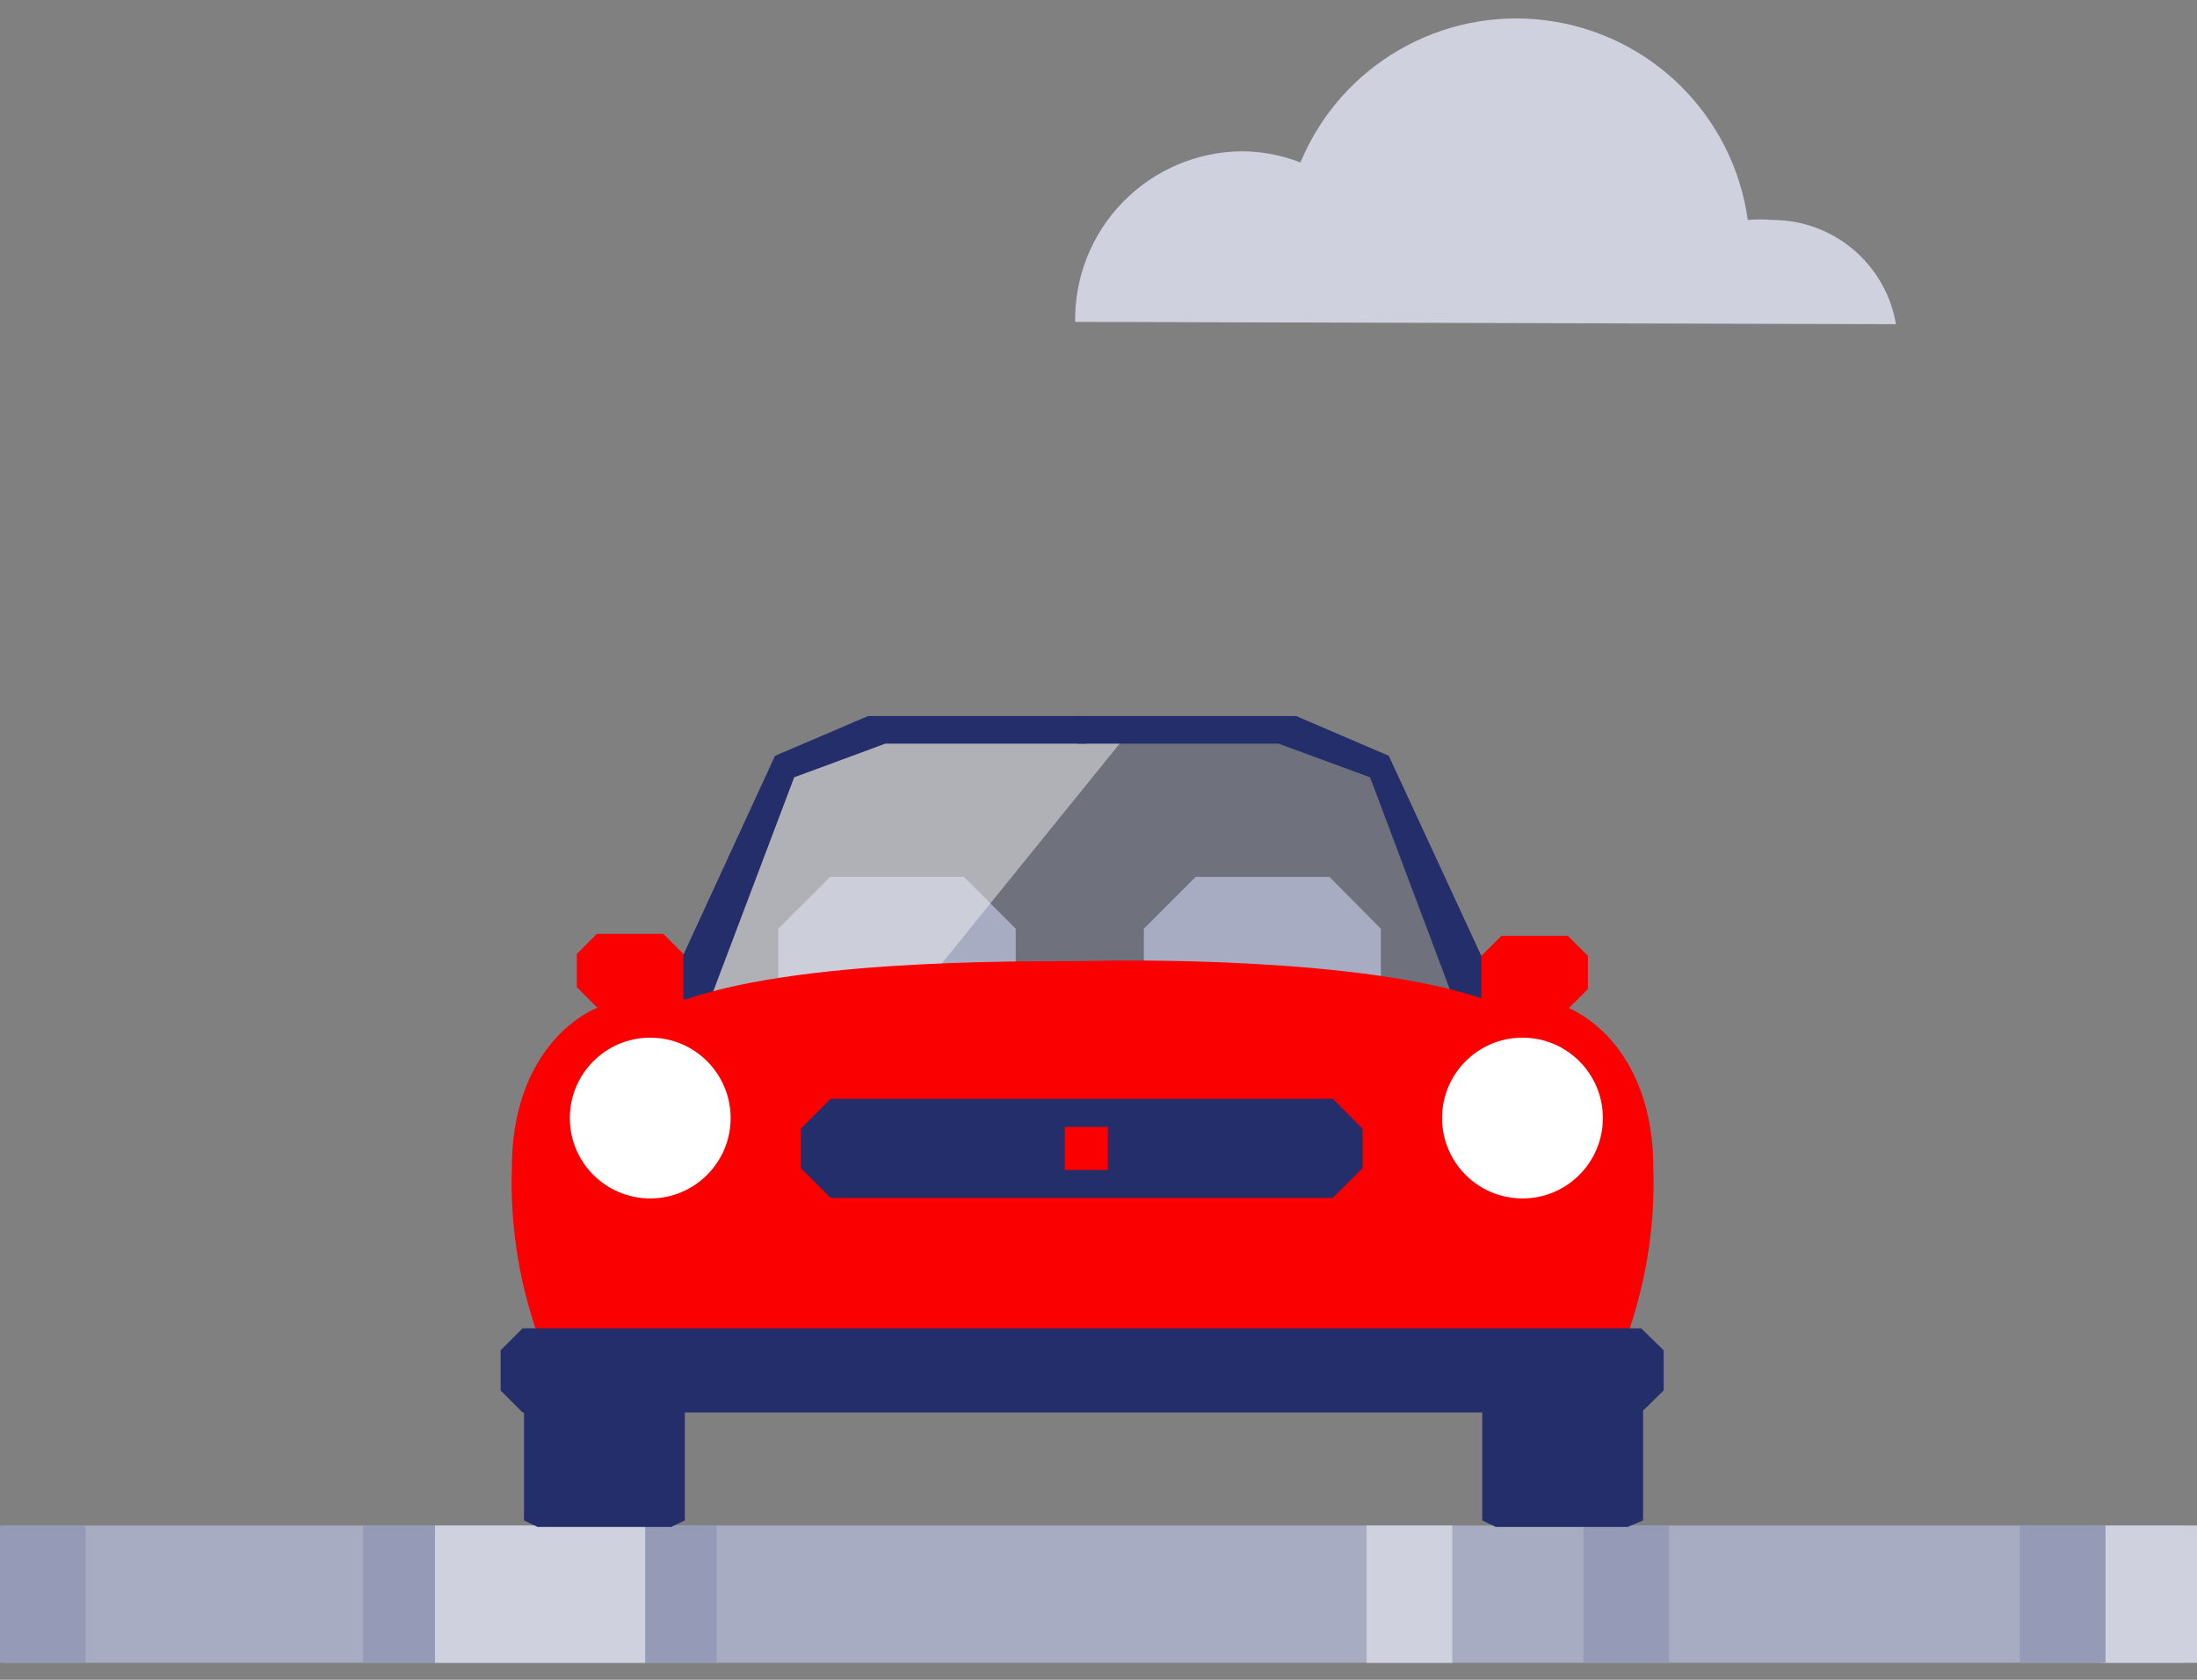
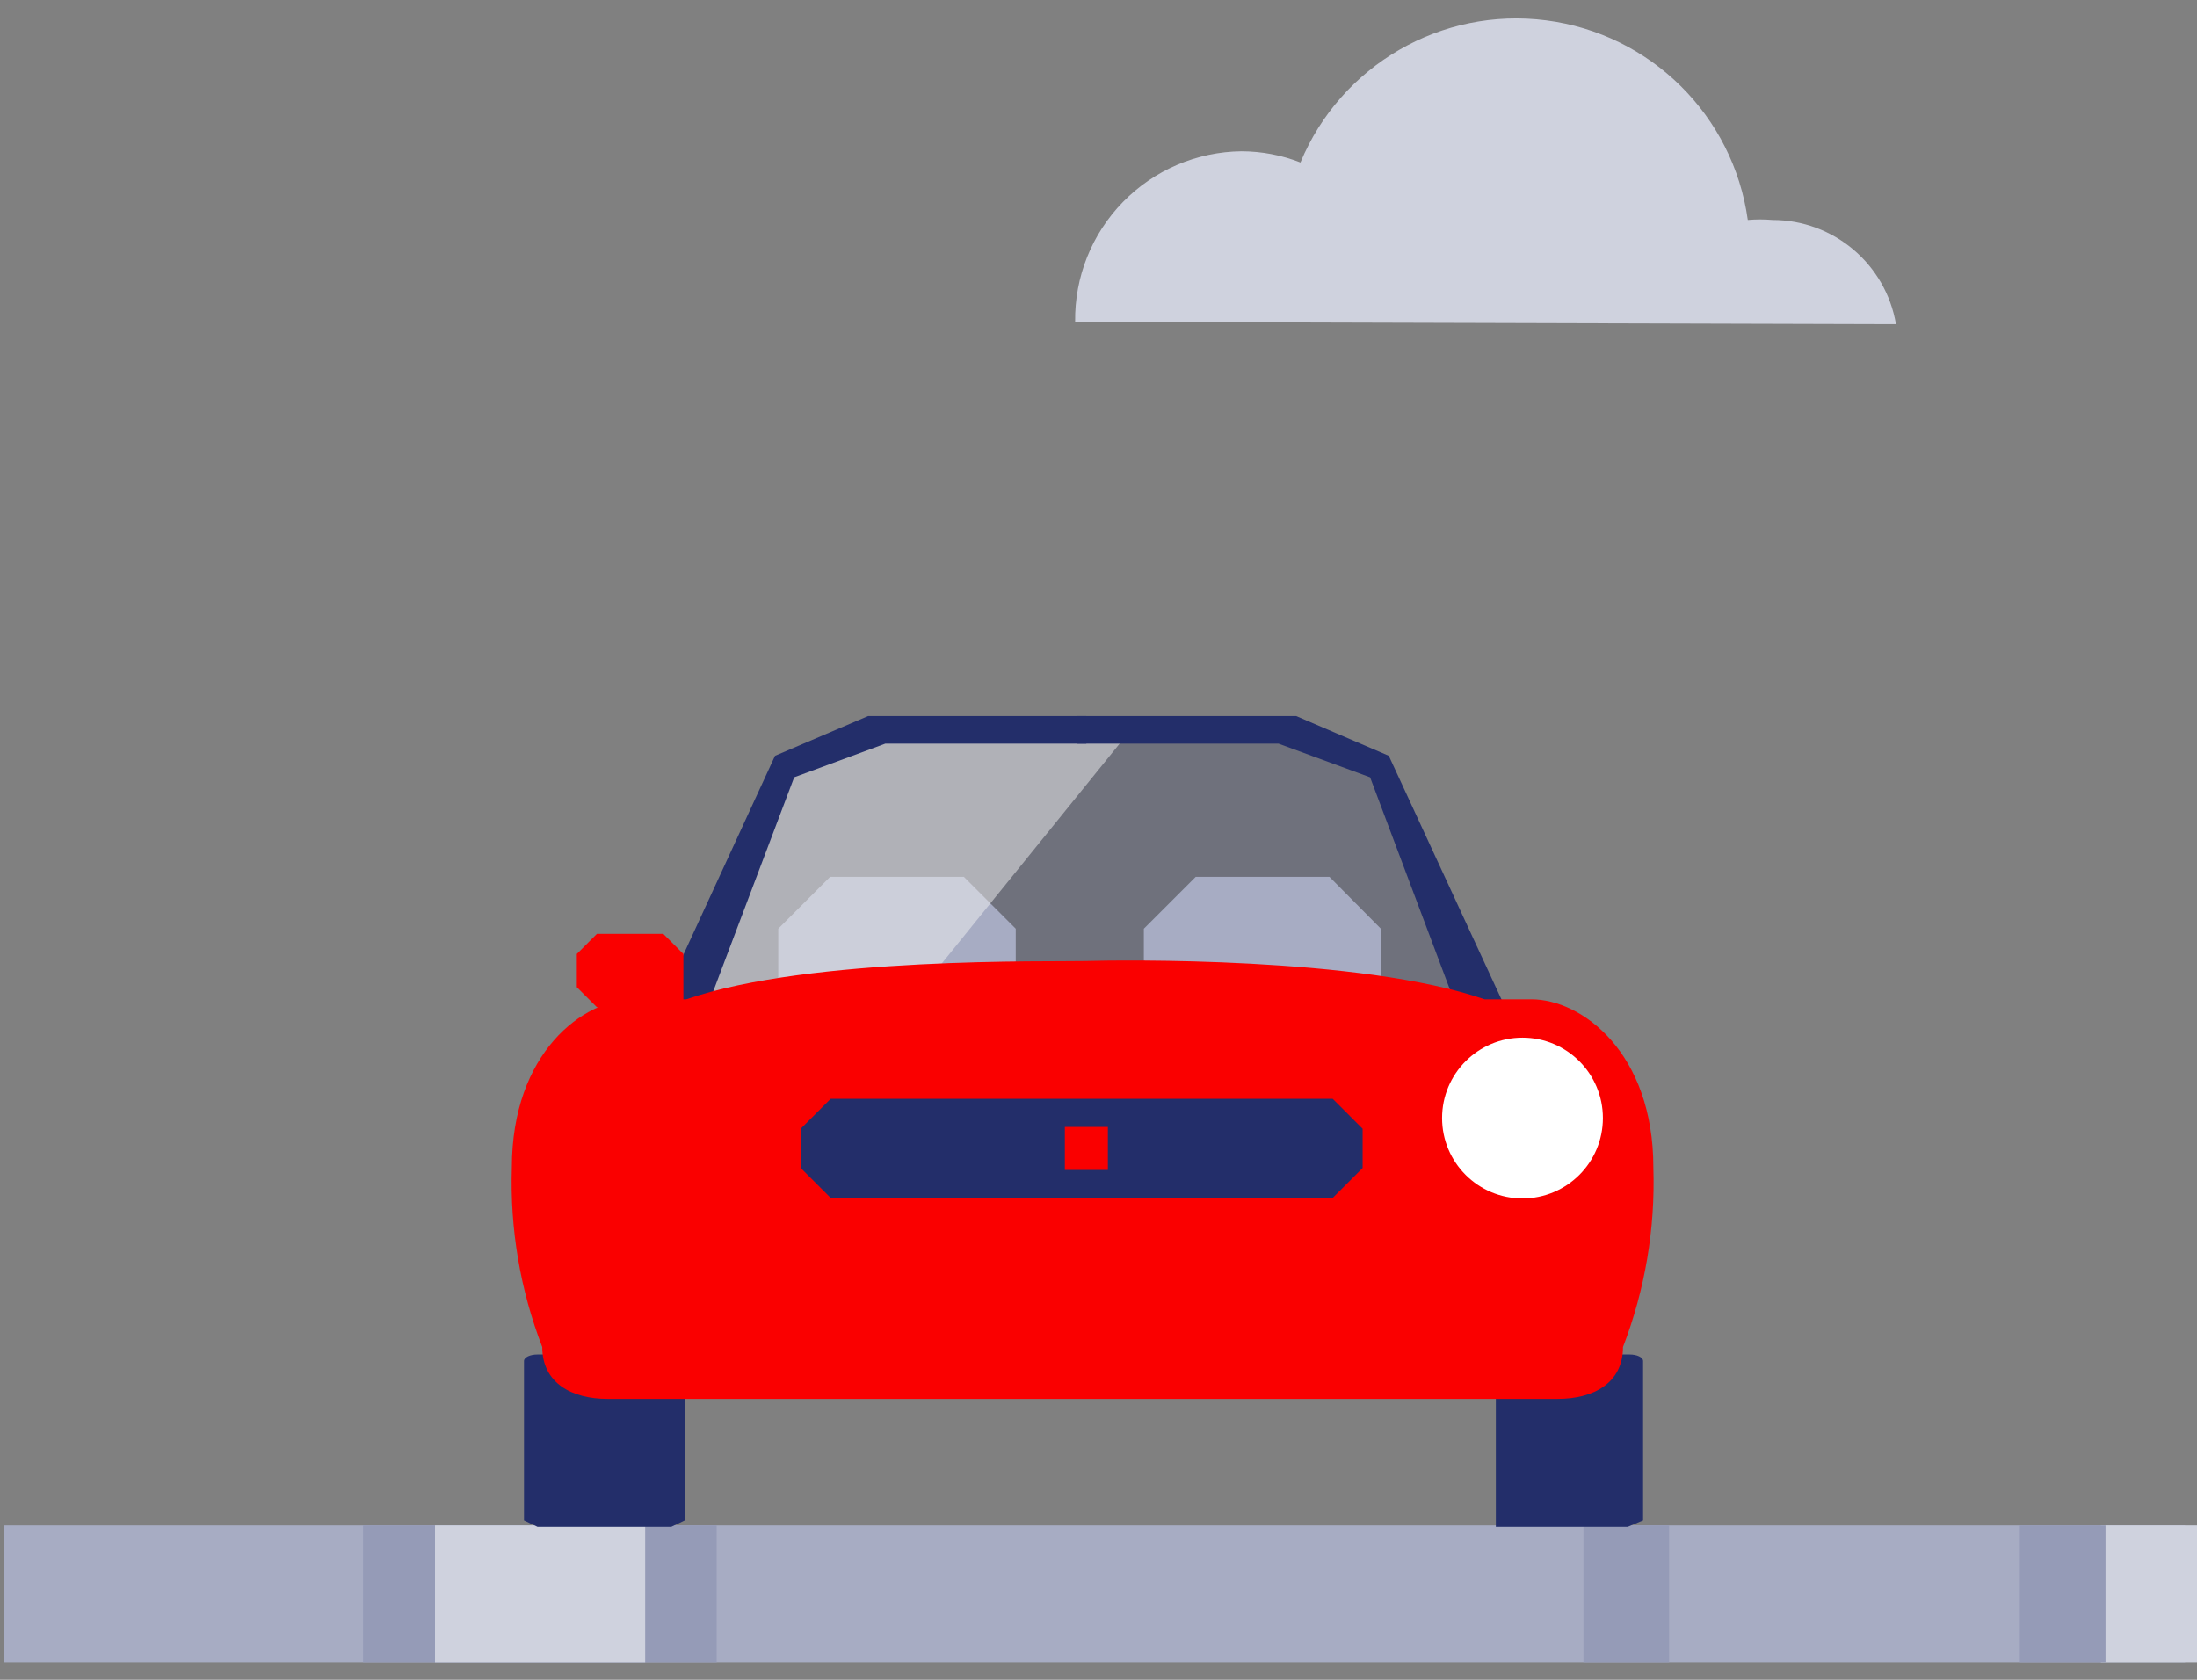
<svg xmlns="http://www.w3.org/2000/svg" width="102" height="78" viewBox="0 0 102 78" fill="none">
  <rect x="0" y="0" width="102" height="78" fill="#808080" stroke="none" />
  <rect x="0.176" y="70.836" width="101.269" height="6.375" fill="#A7ACC3" />
  <rect x="16.856" y="70.836" width="16.417" height="6.375" fill="#959BB7" />
  <rect x="20.196" y="70.836" width="9.758" height="6.375" fill="#CFD2DE" />
-   <rect y="70.836" width="3.978" height="6.375" fill="#959BB7" />
  <rect x="73.513" y="70.836" width="3.978" height="6.375" fill="#959BB7" />
  <rect x="97.537" y="70.836" width="4.463" height="6.375" fill="#CFD2DE" />
-   <rect x="63.447" y="70.836" width="3.978" height="6.375" fill="#CFD2DE" />
  <rect x="93.775" y="70.836" width="3.978" height="6.375" fill="#959BB7" />
  <path opacity="0.18" d="M32.401 47.118H68.449L64.108 35.876L59.92 34.184H40.54L36.655 36.007L32.401 47.118Z" fill="#232E6A" />
  <path d="M61.721 54.951H55.514L53.105 52.542V43.124L55.514 40.715H61.721L64.109 43.124V52.521L61.721 54.951Z" fill="#A7ACC3" />
  <path d="M44.749 54.951H38.543L36.134 52.542V43.124L38.543 40.715H44.749L47.158 43.124V52.521L44.749 54.951Z" fill="#A7ACC3" />
  <g style="mix-blend-mode:screen" opacity="0.5">
    <path d="M52.085 34.402H39.649C37.858 34.425 36.291 35.613 35.786 37.332L32.748 46.903H41.971L52.085 34.402Z" fill="#F2F2F2" />
  </g>
  <path d="M30.665 46.64L35.982 35.095L40.301 33.25H50.436V34.53H41.104L36.872 36.093L32.9 46.597L30.665 46.64Z" fill="#232E6A" />
  <path d="M69.816 46.64L64.477 35.095L60.18 33.25H50.023V34.53H59.355L63.609 36.093L67.559 46.597L69.816 46.64Z" fill="#232E6A" />
  <path d="M31.728 46.77H27.713L26.78 45.837V44.297L27.713 43.363H30.795L31.728 44.297V46.77Z" fill="#FA0000" />
-   <path d="M68.774 46.86H72.789L73.722 45.927V44.386L72.789 43.453H69.708L68.774 44.386L68.774 46.86Z" fill="#FA0000" />
  <path d="M31.164 70.903H24.957L24.328 70.599V63.198C24.328 63.025 24.61 62.895 24.957 62.895H31.164C31.512 62.895 31.794 63.025 31.794 63.198V70.599L31.164 70.903Z" fill="#232E6A" />
-   <path d="M75.567 70.903H69.447L68.817 70.599V63.198C68.817 63.025 69.1 62.895 69.447 62.895H75.654C76.001 62.895 76.283 63.025 76.283 63.198V70.599L75.567 70.903Z" fill="#232E6A" />
+   <path d="M75.567 70.903H69.447V63.198C68.817 63.025 69.1 62.895 69.447 62.895H75.654C76.001 62.895 76.283 63.025 76.283 63.198V70.599L75.567 70.903Z" fill="#232E6A" />
  <path d="M71.096 46.402H29.428C27.084 46.402 23.764 48.876 23.764 54.215C23.672 57.059 24.152 59.893 25.175 62.549C25.175 64.22 26.542 64.958 28.213 64.958H72.312C73.983 64.958 75.35 64.22 75.35 62.549C76.372 59.893 76.852 57.059 76.76 54.215C76.76 48.876 73.44 46.402 71.096 46.402Z" fill="#FA0000" />
-   <ellipse cx="30.188" cy="51.916" rx="3.733" ry="3.733" fill="white" />
  <ellipse cx="70.684" cy="51.916" rx="3.733" ry="3.733" fill="white" />
-   <path d="M76.196 65.586H24.263L23.243 64.566V62.7L24.263 61.68H76.196L77.238 62.7V64.566L76.196 65.586Z" fill="#232E6A" />
  <path d="M50.566 51.005C63.109 51.005 68.926 46.404 68.926 46.404C63.196 44.408 51.911 44.581 50.392 44.625C48.873 44.668 37.609 44.408 31.858 46.404C31.858 46.404 37.675 50.919 50.218 51.005H50.566Z" fill="#FA0000" />
  <path d="M61.873 55.624H38.565L37.176 54.235V52.412L38.565 51.023H61.873L63.262 52.412V54.235L61.873 55.624Z" fill="#232E6A" />
  <rect x="49.438" y="52.328" width="1.997" height="1.997" fill="#FA0000" />
  <path d="M88.024 15.054C87.548 12.26 85.128 10.216 82.294 10.214C81.912 10.181 81.527 10.181 81.144 10.214C80.471 5.366 76.635 1.569 71.78 0.945C66.925 0.321 62.253 3.024 60.375 7.545C59.504 7.204 58.577 7.027 57.641 7.024C55.565 7.047 53.583 7.895 52.134 9.381C50.684 10.867 49.886 12.869 49.915 14.945L88.024 15.054Z" fill="#CFD2DE" />
</svg>